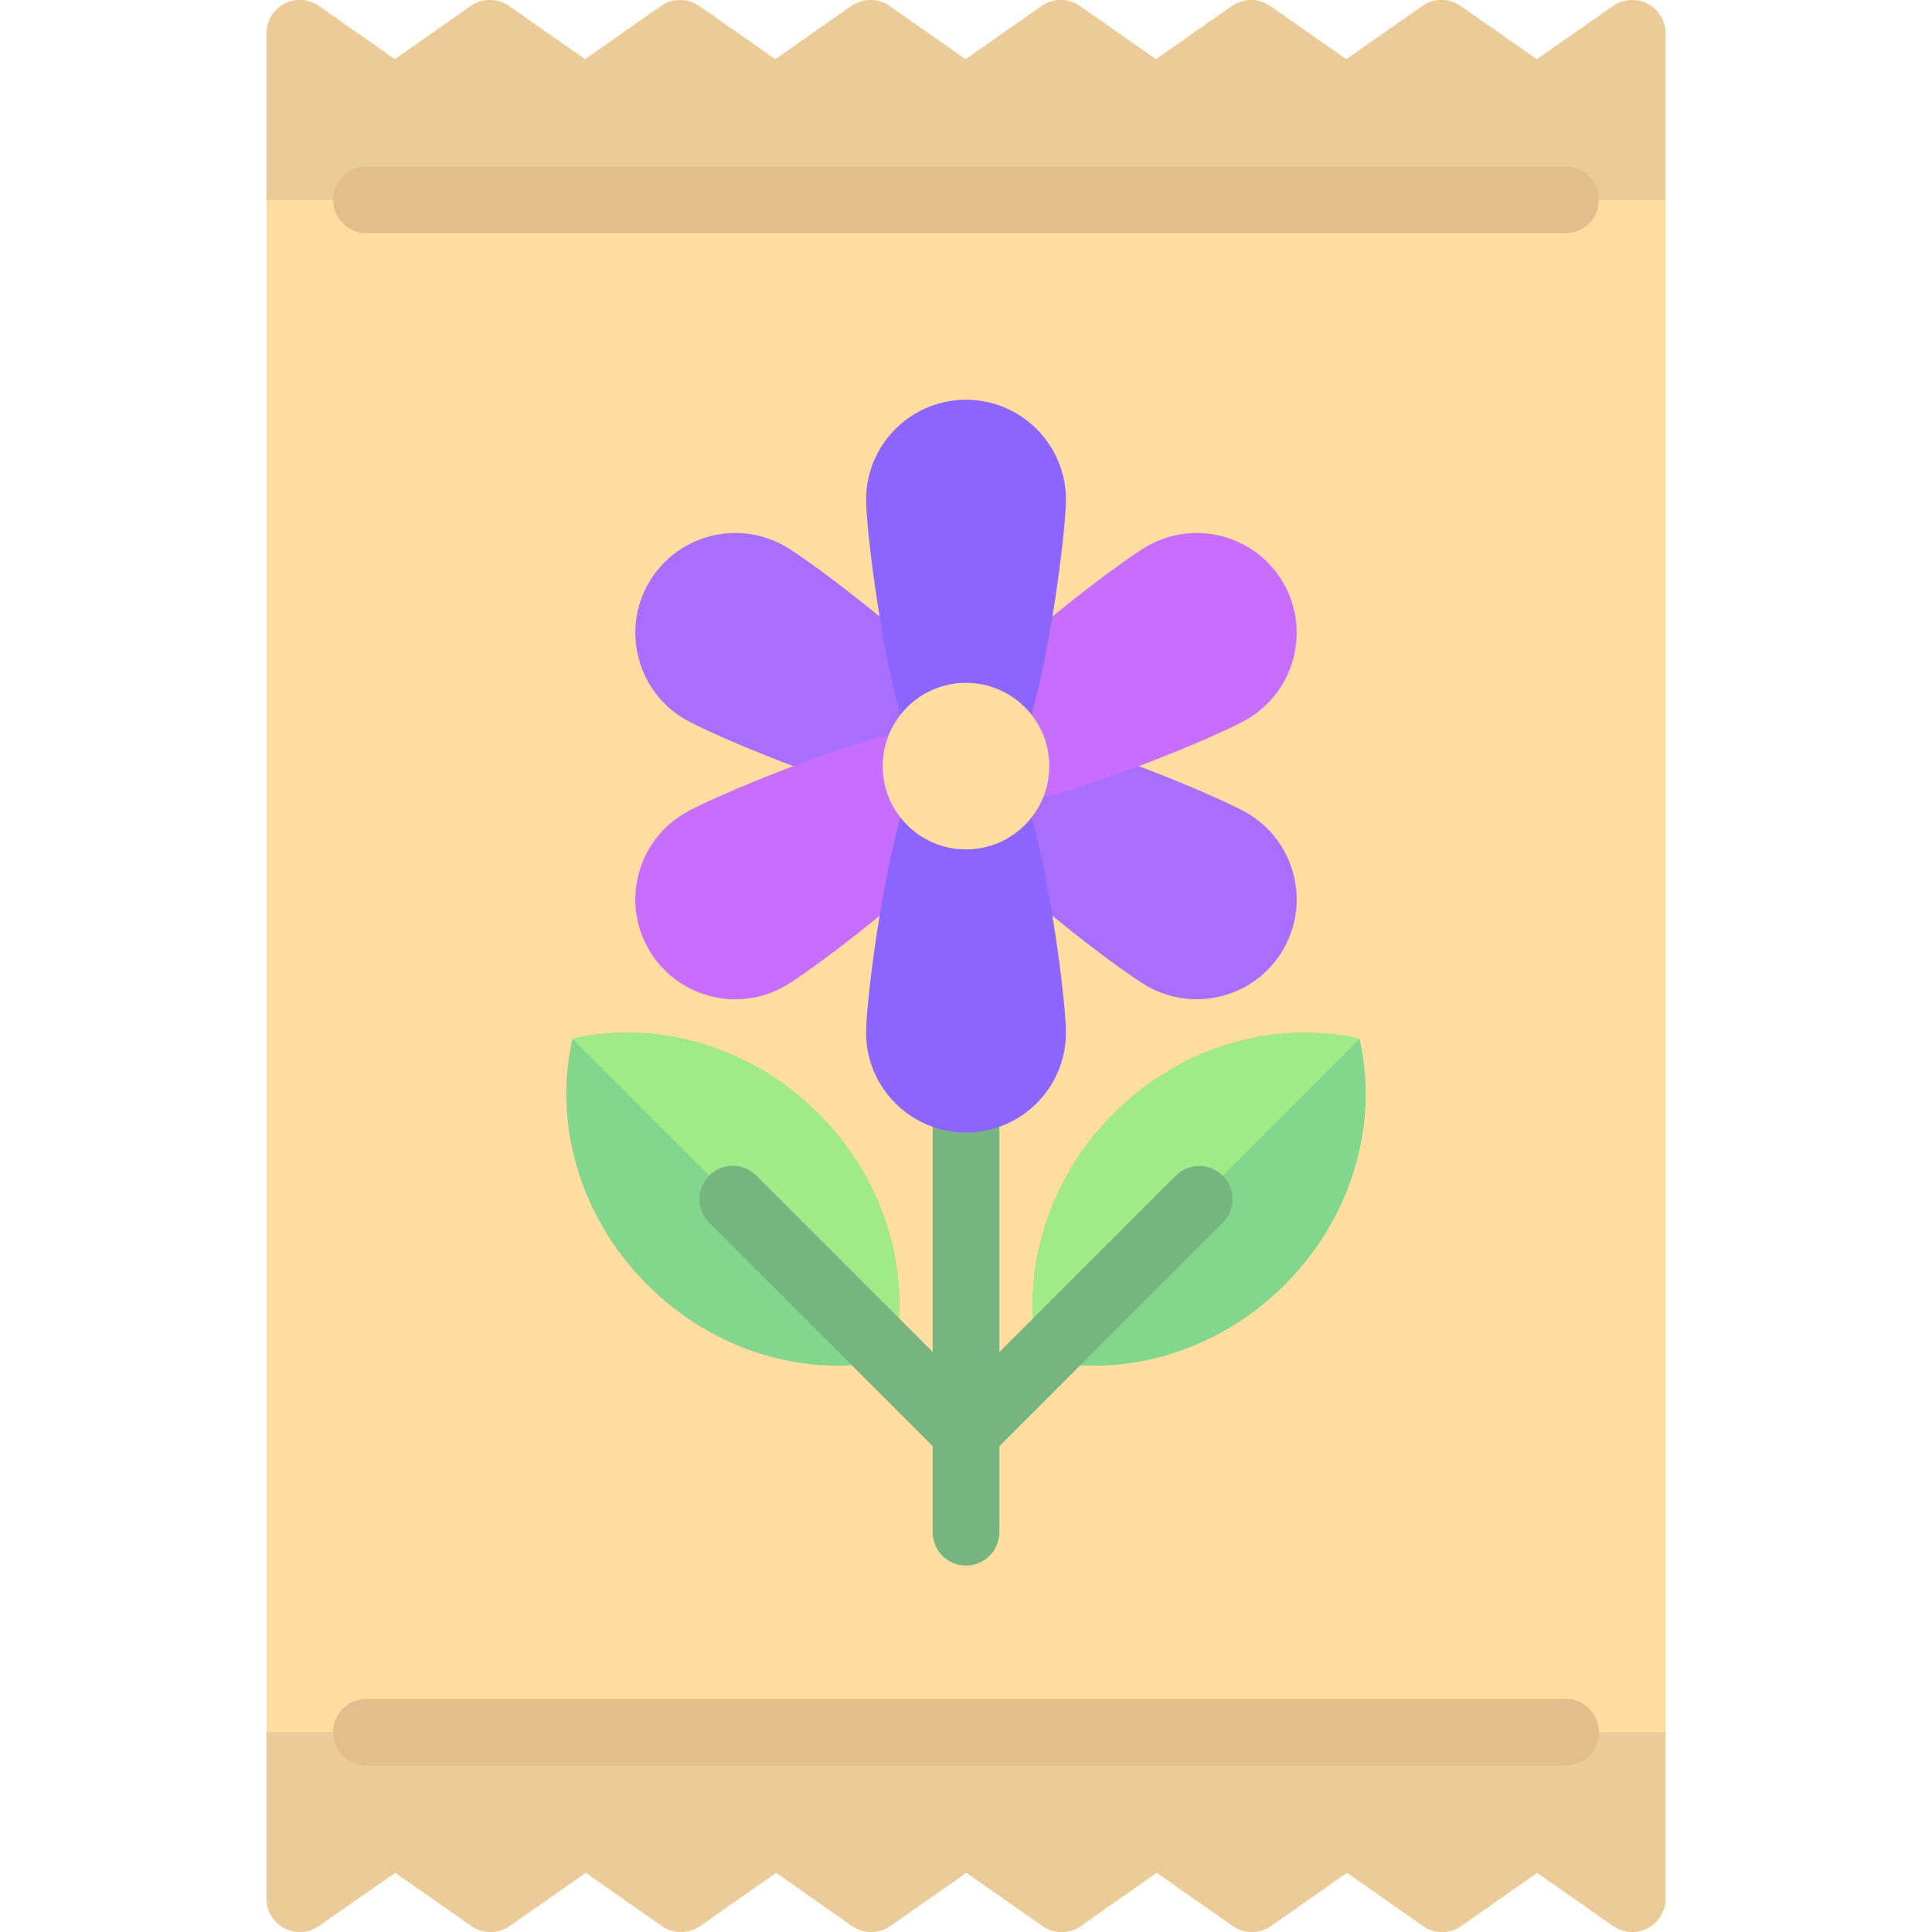
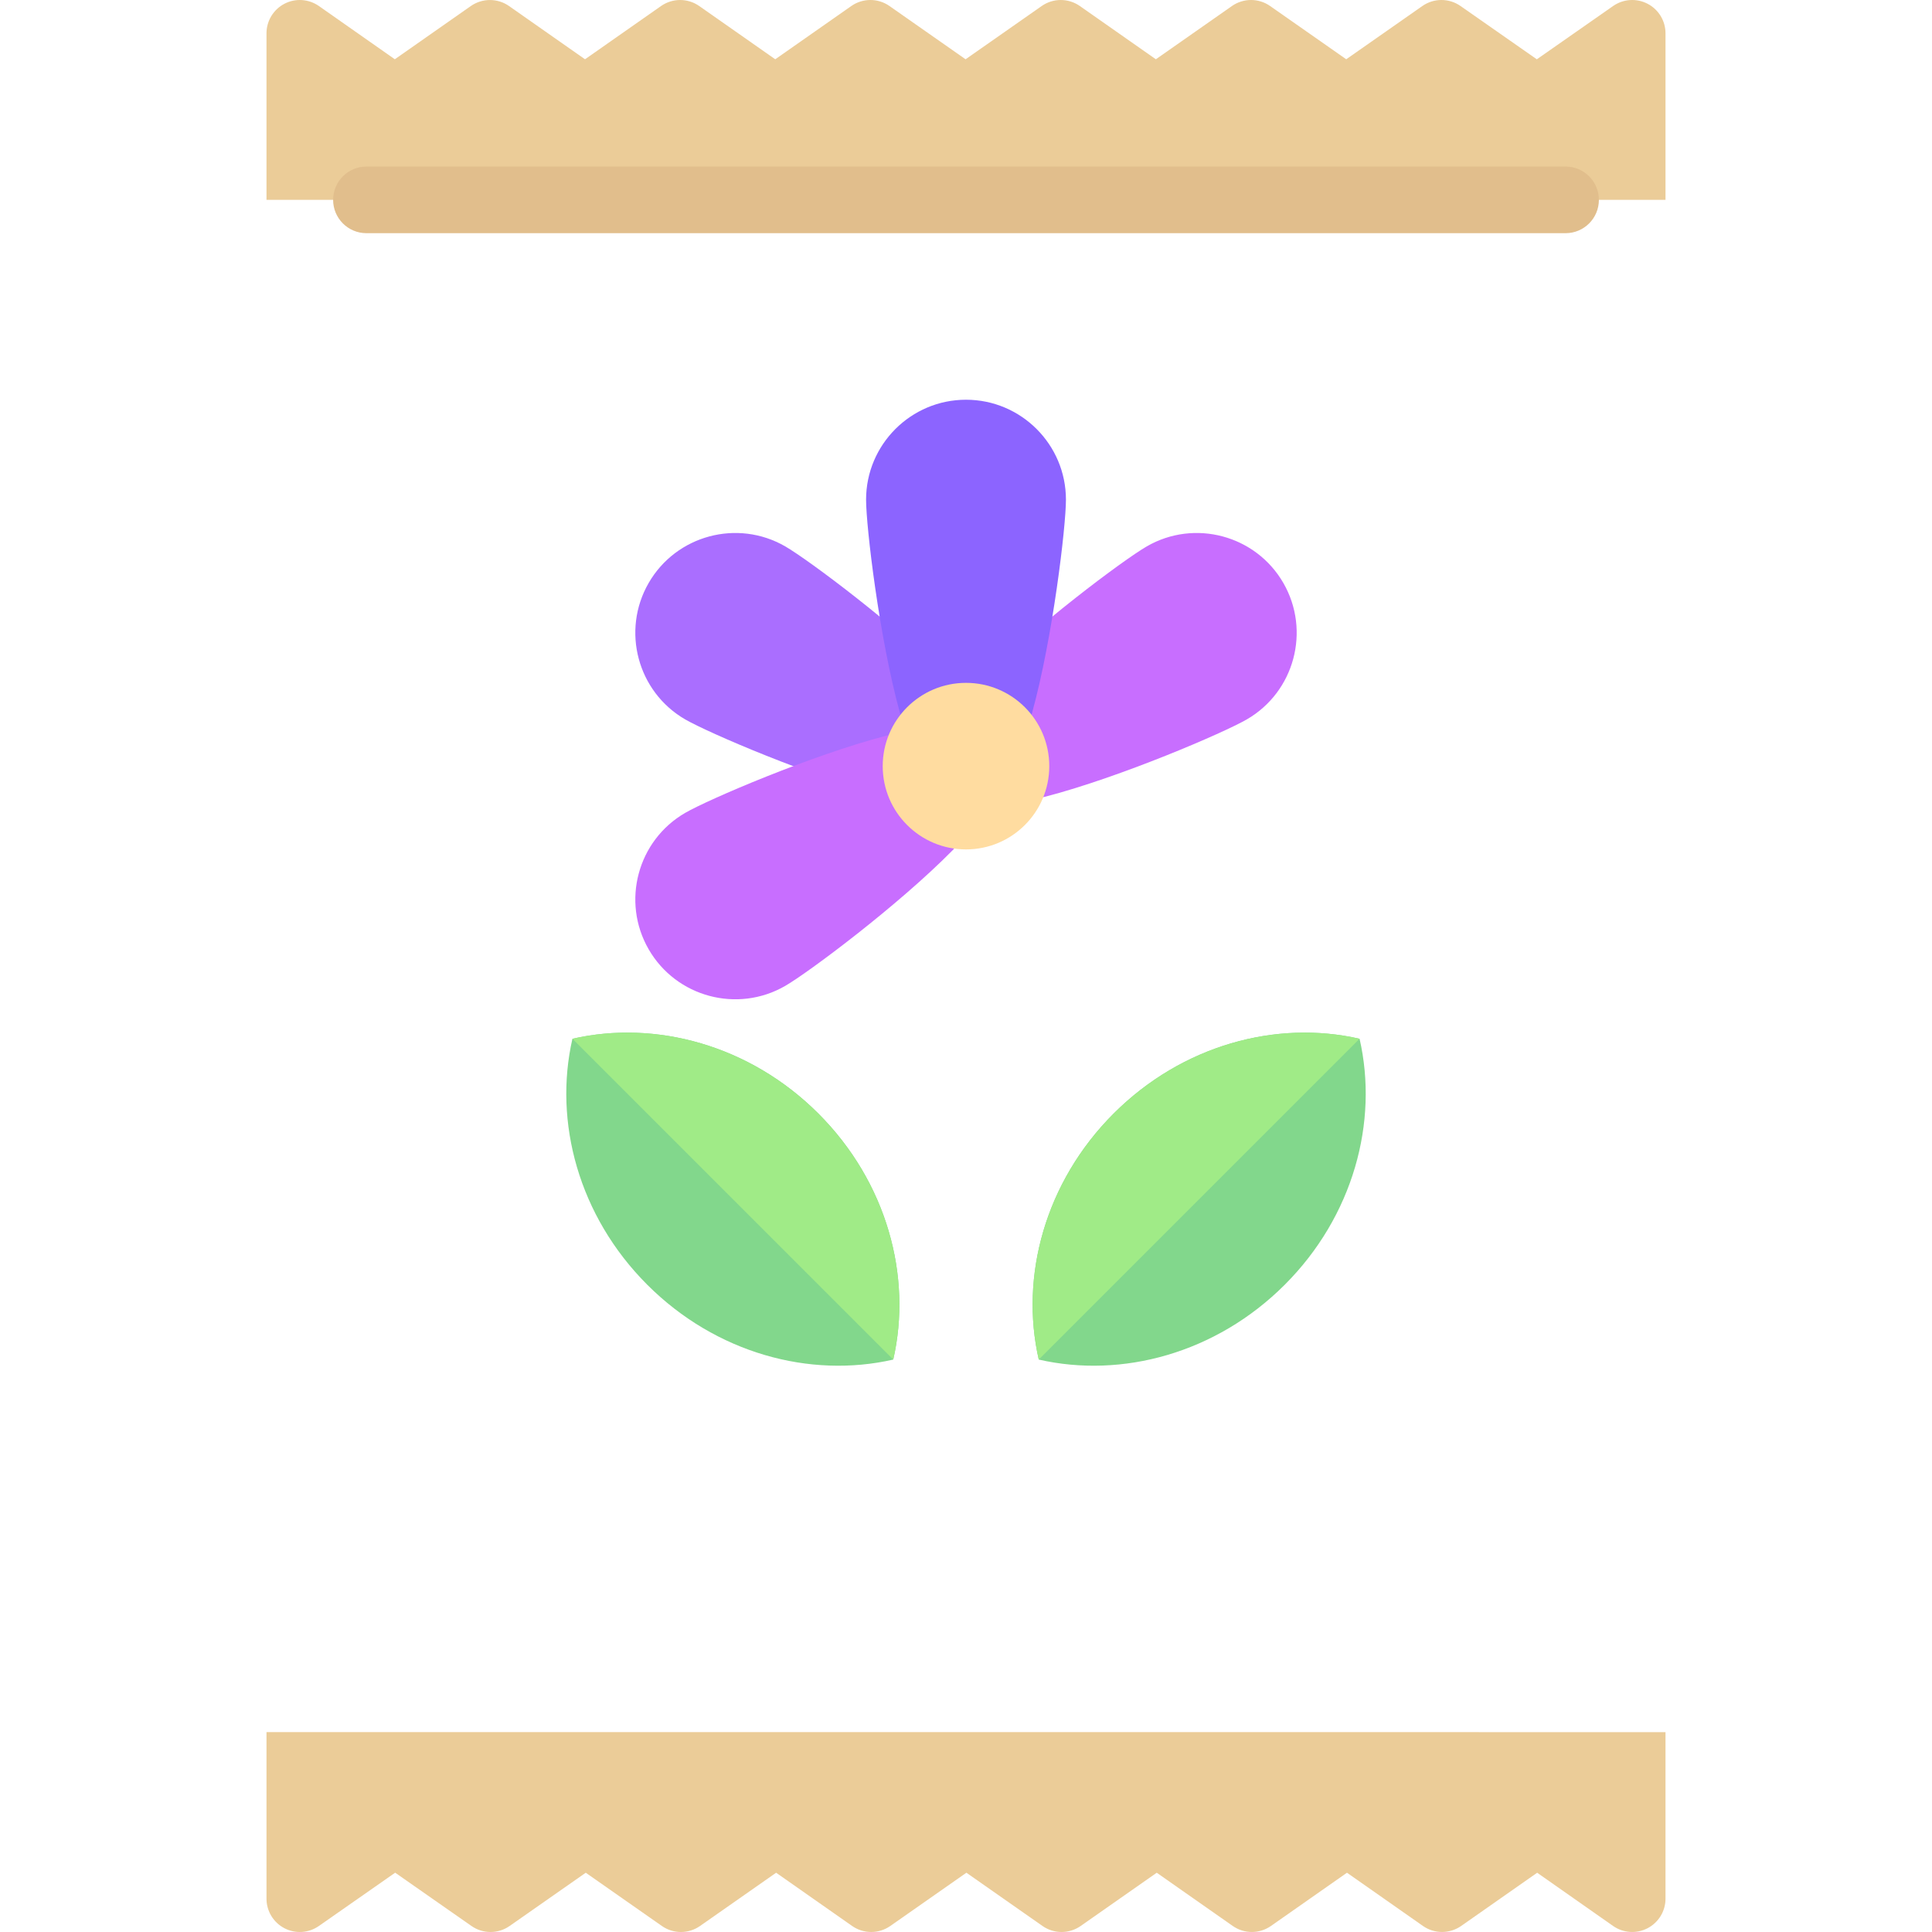
<svg xmlns="http://www.w3.org/2000/svg" height="800px" width="800px" version="1.1" id="Layer_1" viewBox="0 0 512.001 512.001" xml:space="preserve">
-   <path style="fill:#FFDCA0;" d="M436.633,1.002c-2.922-1.522-6.435-1.298-9.138,0.59l-20.219,14.125l-20.22-14.125  c-3.039-2.125-7.086-2.121-10.116,0.004l-20.172,14.112L336.6,1.597c-3.034-2.13-7.086-2.13-10.121,0l-20.164,14.112L286.182,1.602  c-3.034-2.13-7.091-2.134-10.125-0.004l-20.168,14.112L235.726,1.597c-3.034-2.13-7.082-2.13-10.125,0L205.45,15.709L185.312,1.602  c-3.043-2.13-7.086-2.134-10.13-0.004l-20.147,14.112L134.904,1.602c-3.034-2.13-7.086-2.125-10.13-0.004l-20.142,14.107  L84.52,1.602c-2.693-1.888-6.224-2.125-9.142-0.604c-2.922,1.522-4.755,4.538-4.755,7.832V503.17c0,3.288,1.827,6.306,4.746,7.828  c1.284,0.668,2.686,1,4.082,1c1.775,0,3.543-0.534,5.056-1.59l20.219-14.125l20.219,14.125c3.039,2.125,7.086,2.121,10.116-0.004  l20.172-14.112l20.168,14.112c3.034,2.13,7.086,2.13,10.121,0l20.163-14.112l20.133,14.107c3.034,2.13,7.091,2.134,10.125,0.004  l20.167-14.112l20.163,14.112c3.034,2.13,7.082,2.13,10.125,0l20.151-14.112l20.138,14.107c3.043,2.13,7.086,2.134,10.13,0.004  l20.147-14.112l20.133,14.107c3.034,2.13,7.086,2.125,10.13,0.004l20.142-14.107l20.112,14.103c2.693,1.892,6.22,2.13,9.142,0.604  c2.922-1.522,4.755-4.538,4.755-7.832V8.83C441.379,5.541,439.551,2.524,436.633,1.002z" />
  <path style="fill:#82D78C;" d="M360.303,275.283c5.045,22.043-1.654,47.011-19.831,65.188  c-18.177,18.177-43.144,24.876-65.188,19.831c-5.045-22.043,1.654-47.011,19.831-65.188  C313.292,276.937,338.26,270.239,360.303,275.283z" />
  <path style="fill:#A0EB87;" d="M360.303,275.284l-85.019,85.019l0,0c-5.045-22.043,1.654-47.011,19.831-65.188  C313.292,276.937,338.26,270.239,360.303,275.284L360.303,275.284z" />
  <path style="fill:#82D78C;" d="M151.7,275.283c-5.045,22.043,1.654,47.011,19.831,65.188c18.177,18.177,43.144,24.876,65.188,19.831  c5.045-22.043-1.654-47.011-19.831-65.188C198.71,276.937,173.743,270.239,151.7,275.283z" />
  <path style="fill:#A0EB87;" d="M151.7,275.284l85.019,85.019l0,0c5.045-22.043-1.654-47.011-19.831-65.188  C198.71,276.938,173.743,270.239,151.7,275.284L151.7,275.284z" />
-   <path style="fill:#76B580;" d="M324.061,311.577c-3.448-3.448-9.035-3.448-12.483,0l-46.749,46.746v-84.668  c0-4.875-3.953-8.827-8.828-8.827c-4.875,0-8.827,3.953-8.827,8.827v84.62l-46.749-46.749c-3.448-3.448-9.035-3.448-12.483,0  s-3.448,9.035,0,12.483l59.232,59.232v22.827c0,4.875,3.953,8.827,8.827,8.827l0,0c4.875,0,8.828-3.952,8.828-8.827v-22.78  l59.232-59.228C327.509,320.612,327.509,315.025,324.061,311.577z" />
  <g>
-     <path style="fill:#AA6EFF;" d="M340.095,251.586c7.301-12.646,2.954-28.874-9.694-36.176c-6.141-3.545-33.348-15.247-53.306-20.454   c-3.833-0.999-7.862,0.678-9.857,4.099l-9.082,15.585c-0.007,0.011-0.011,0.019-0.018,0.03c-1.985,3.438-1.43,7.779,1.359,10.61   c14.479,14.696,38.262,32.443,44.421,35.999C316.566,268.581,332.793,264.233,340.095,251.586z" />
    <path style="fill:#AA6EFF;" d="M171.908,154.484c-7.301,12.646-2.954,28.874,9.694,36.176c6.141,3.545,33.348,15.247,53.306,20.454   c3.833,0.999,7.862-0.678,9.857-4.099l9.082-15.585c0.007-0.011,0.011-0.019,0.018-0.03c1.985-3.438,1.43-7.779-1.359-10.61   c-14.479-14.696-38.262-32.443-44.421-35.999C195.438,137.489,179.21,141.837,171.908,154.484z" />
  </g>
  <g>
    <path style="fill:#C86EFF;" d="M171.908,251.586c-7.301-12.646-2.954-28.874,9.694-36.176c6.141-3.545,33.348-15.247,53.306-20.454   c3.833-0.999,7.862,0.678,9.857,4.099l9.082,15.585c0.007,0.011,0.011,0.019,0.018,0.03c1.985,3.438,1.43,7.779-1.359,10.61   c-14.479,14.696-38.262,32.443-44.421,35.999C195.438,268.581,179.21,264.233,171.908,251.586z" />
    <path style="fill:#C86EFF;" d="M340.095,154.484c7.301,12.646,2.954,28.874-9.694,36.176c-6.141,3.545-33.348,15.247-53.306,20.454   c-3.833,0.999-7.862-0.678-9.857-4.099l-9.082-15.585c-0.007-0.011-0.011-0.019-0.018-0.03c-1.985-3.438-1.43-7.779,1.359-10.61   c14.479-14.696,38.262-32.443,44.421-35.999C316.566,137.489,332.793,141.837,340.095,154.484z" />
  </g>
  <g>
-     <path style="fill:#8C64FF;" d="M256.002,300.137c14.603,0,26.482-11.88,26.482-26.482c0-7.091-3.47-36.504-8.94-56.391   c-1.052-3.819-4.517-6.469-8.479-6.487l-18.039-0.073c-0.013,0-0.022,0-0.034,0c-3.97,0-7.453,2.65-8.509,6.483   c-5.487,19.887-8.965,49.357-8.965,56.469C229.519,288.258,241.398,300.137,256.002,300.137z" />
    <path style="fill:#8C64FF;" d="M256.002,105.933c-14.603,0-26.482,11.88-26.482,26.482c0,7.091,3.47,36.504,8.94,56.391   c1.052,3.819,4.517,6.469,8.479,6.487l18.039,0.073c0.013,0,0.022,0,0.034,0c3.97,0,7.453-2.65,8.509-6.483   c5.487-19.887,8.965-49.357,8.965-56.469C282.484,117.812,270.605,105.933,256.002,105.933z" />
  </g>
  <circle style="fill:#FFDCA0;" cx="255.999" cy="203.033" r="22.069" />
  <path style="fill:#EBCC98;" d="M436.633,1.002c-2.922-1.522-6.435-1.298-9.138,0.59l-20.219,14.125l-20.22-14.125  c-3.039-2.125-7.086-2.121-10.116,0.004l-20.172,14.112L336.6,1.597c-3.034-2.13-7.086-2.13-10.121,0l-20.164,14.112L286.182,1.602  c-3.034-2.13-7.091-2.134-10.125-0.004l-20.168,14.112L235.726,1.597c-3.034-2.13-7.082-2.13-10.125,0L205.45,15.709L185.312,1.602  c-3.043-2.13-7.086-2.134-10.13-0.004l-20.147,14.112L134.904,1.602c-3.034-2.13-7.086-2.125-10.13-0.004l-20.142,14.107  L84.52,1.602c-2.693-1.888-6.224-2.125-9.142-0.604c-2.922,1.522-4.755,4.538-4.755,7.832v44.137h370.755V8.83  C441.379,5.541,439.551,2.524,436.633,1.002z" />
  <path style="fill:#E1BE8C;" d="M414.897,61.795H97.107c-4.875,0-8.827-3.953-8.827-8.827l0,0c0-4.875,3.953-8.827,8.827-8.827  h317.79c4.875,0,8.827,3.953,8.827,8.827l0,0C423.724,57.843,419.772,61.795,414.897,61.795z" />
  <path style="fill:#EBCC98;" d="M75.369,510.998c2.922,1.522,6.435,1.298,9.138-0.59l20.219-14.125l20.219,14.125  c3.039,2.125,7.086,2.121,10.116-0.004l20.172-14.112l20.168,14.112c3.034,2.13,7.086,2.13,10.121,0l20.163-14.112l20.133,14.107  c3.034,2.13,7.091,2.134,10.125,0.004l20.167-14.112l20.163,14.112c3.034,2.13,7.082,2.13,10.125,0l20.151-14.112l20.138,14.107  c3.043,2.13,7.086,2.134,10.13,0.004l20.147-14.112l20.133,14.107c3.034,2.13,7.086,2.125,10.13,0.004l20.142-14.107l20.112,14.103  c2.693,1.888,6.224,2.125,9.142,0.604c2.922-1.522,4.755-4.538,4.755-7.832v-44.137H70.623v44.137  C70.625,506.458,72.452,509.476,75.369,510.998z" />
-   <path style="fill:#E1BE8C;" d="M97.107,450.205h317.79c4.875,0,8.827,3.953,8.827,8.827l0,0c0,4.875-3.953,8.827-8.827,8.827H97.107  c-4.875,0-8.827-3.952-8.827-8.827l0,0C88.28,454.157,92.231,450.205,97.107,450.205z" />
</svg>